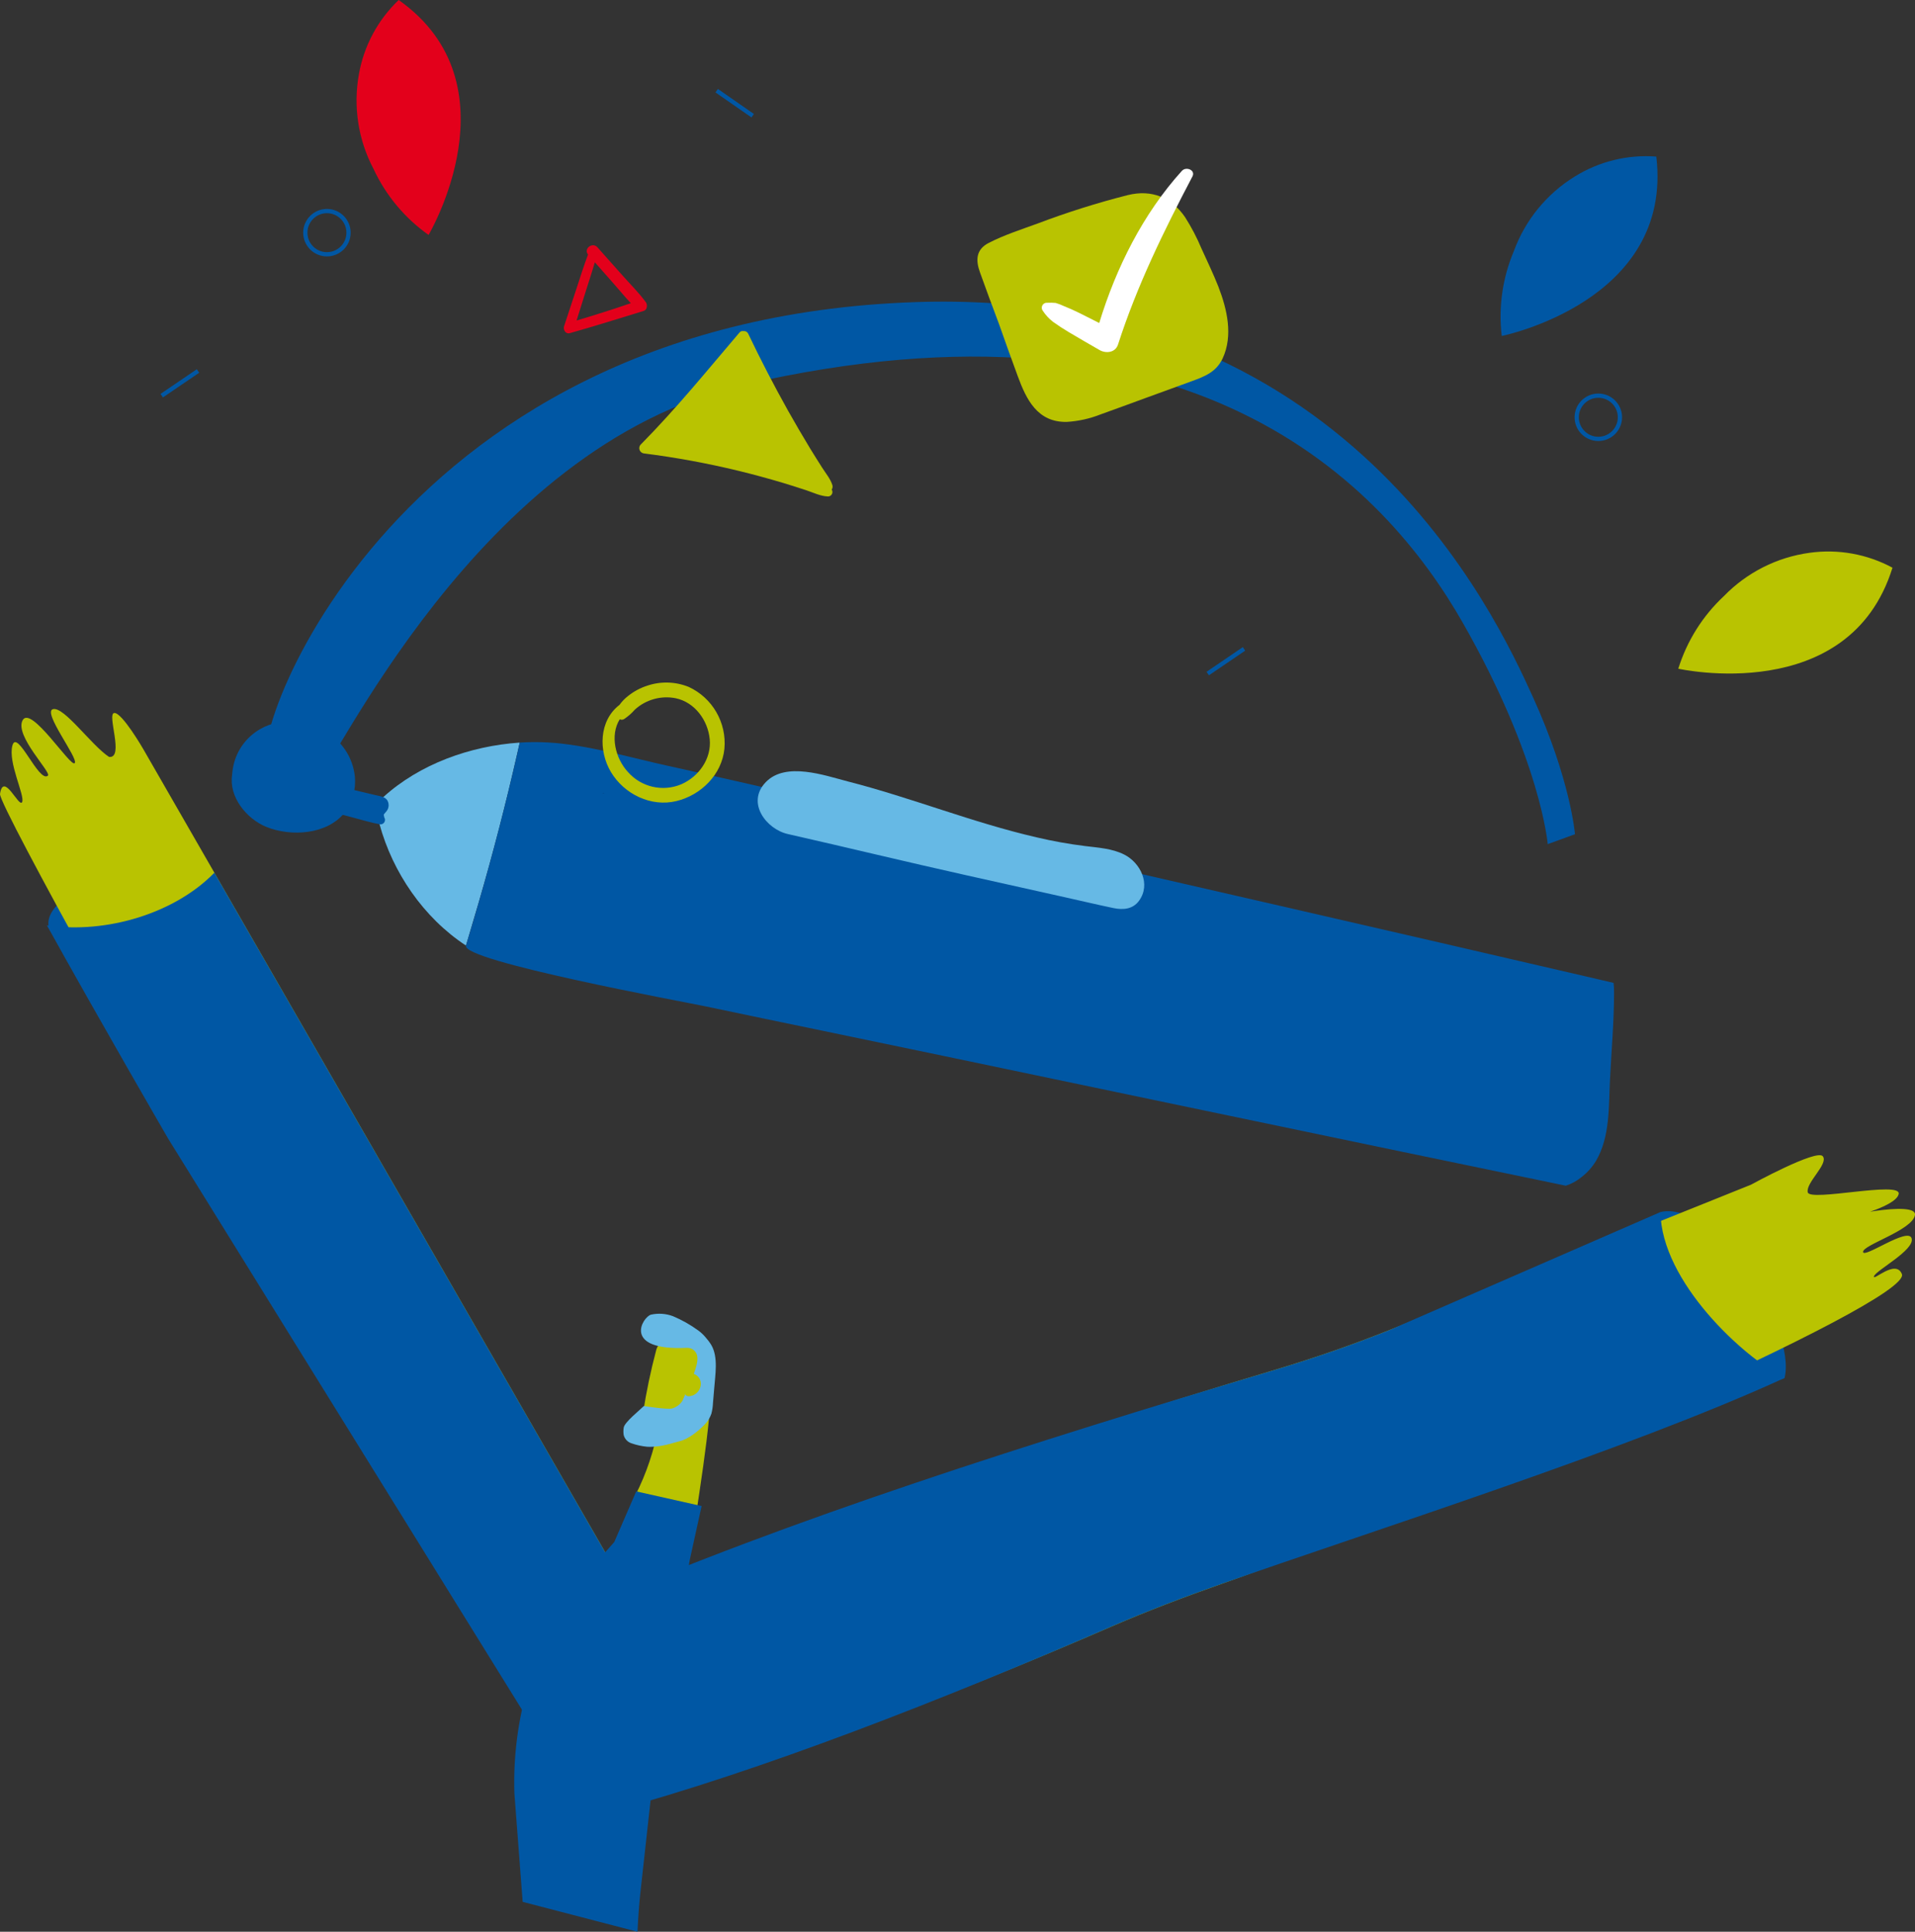
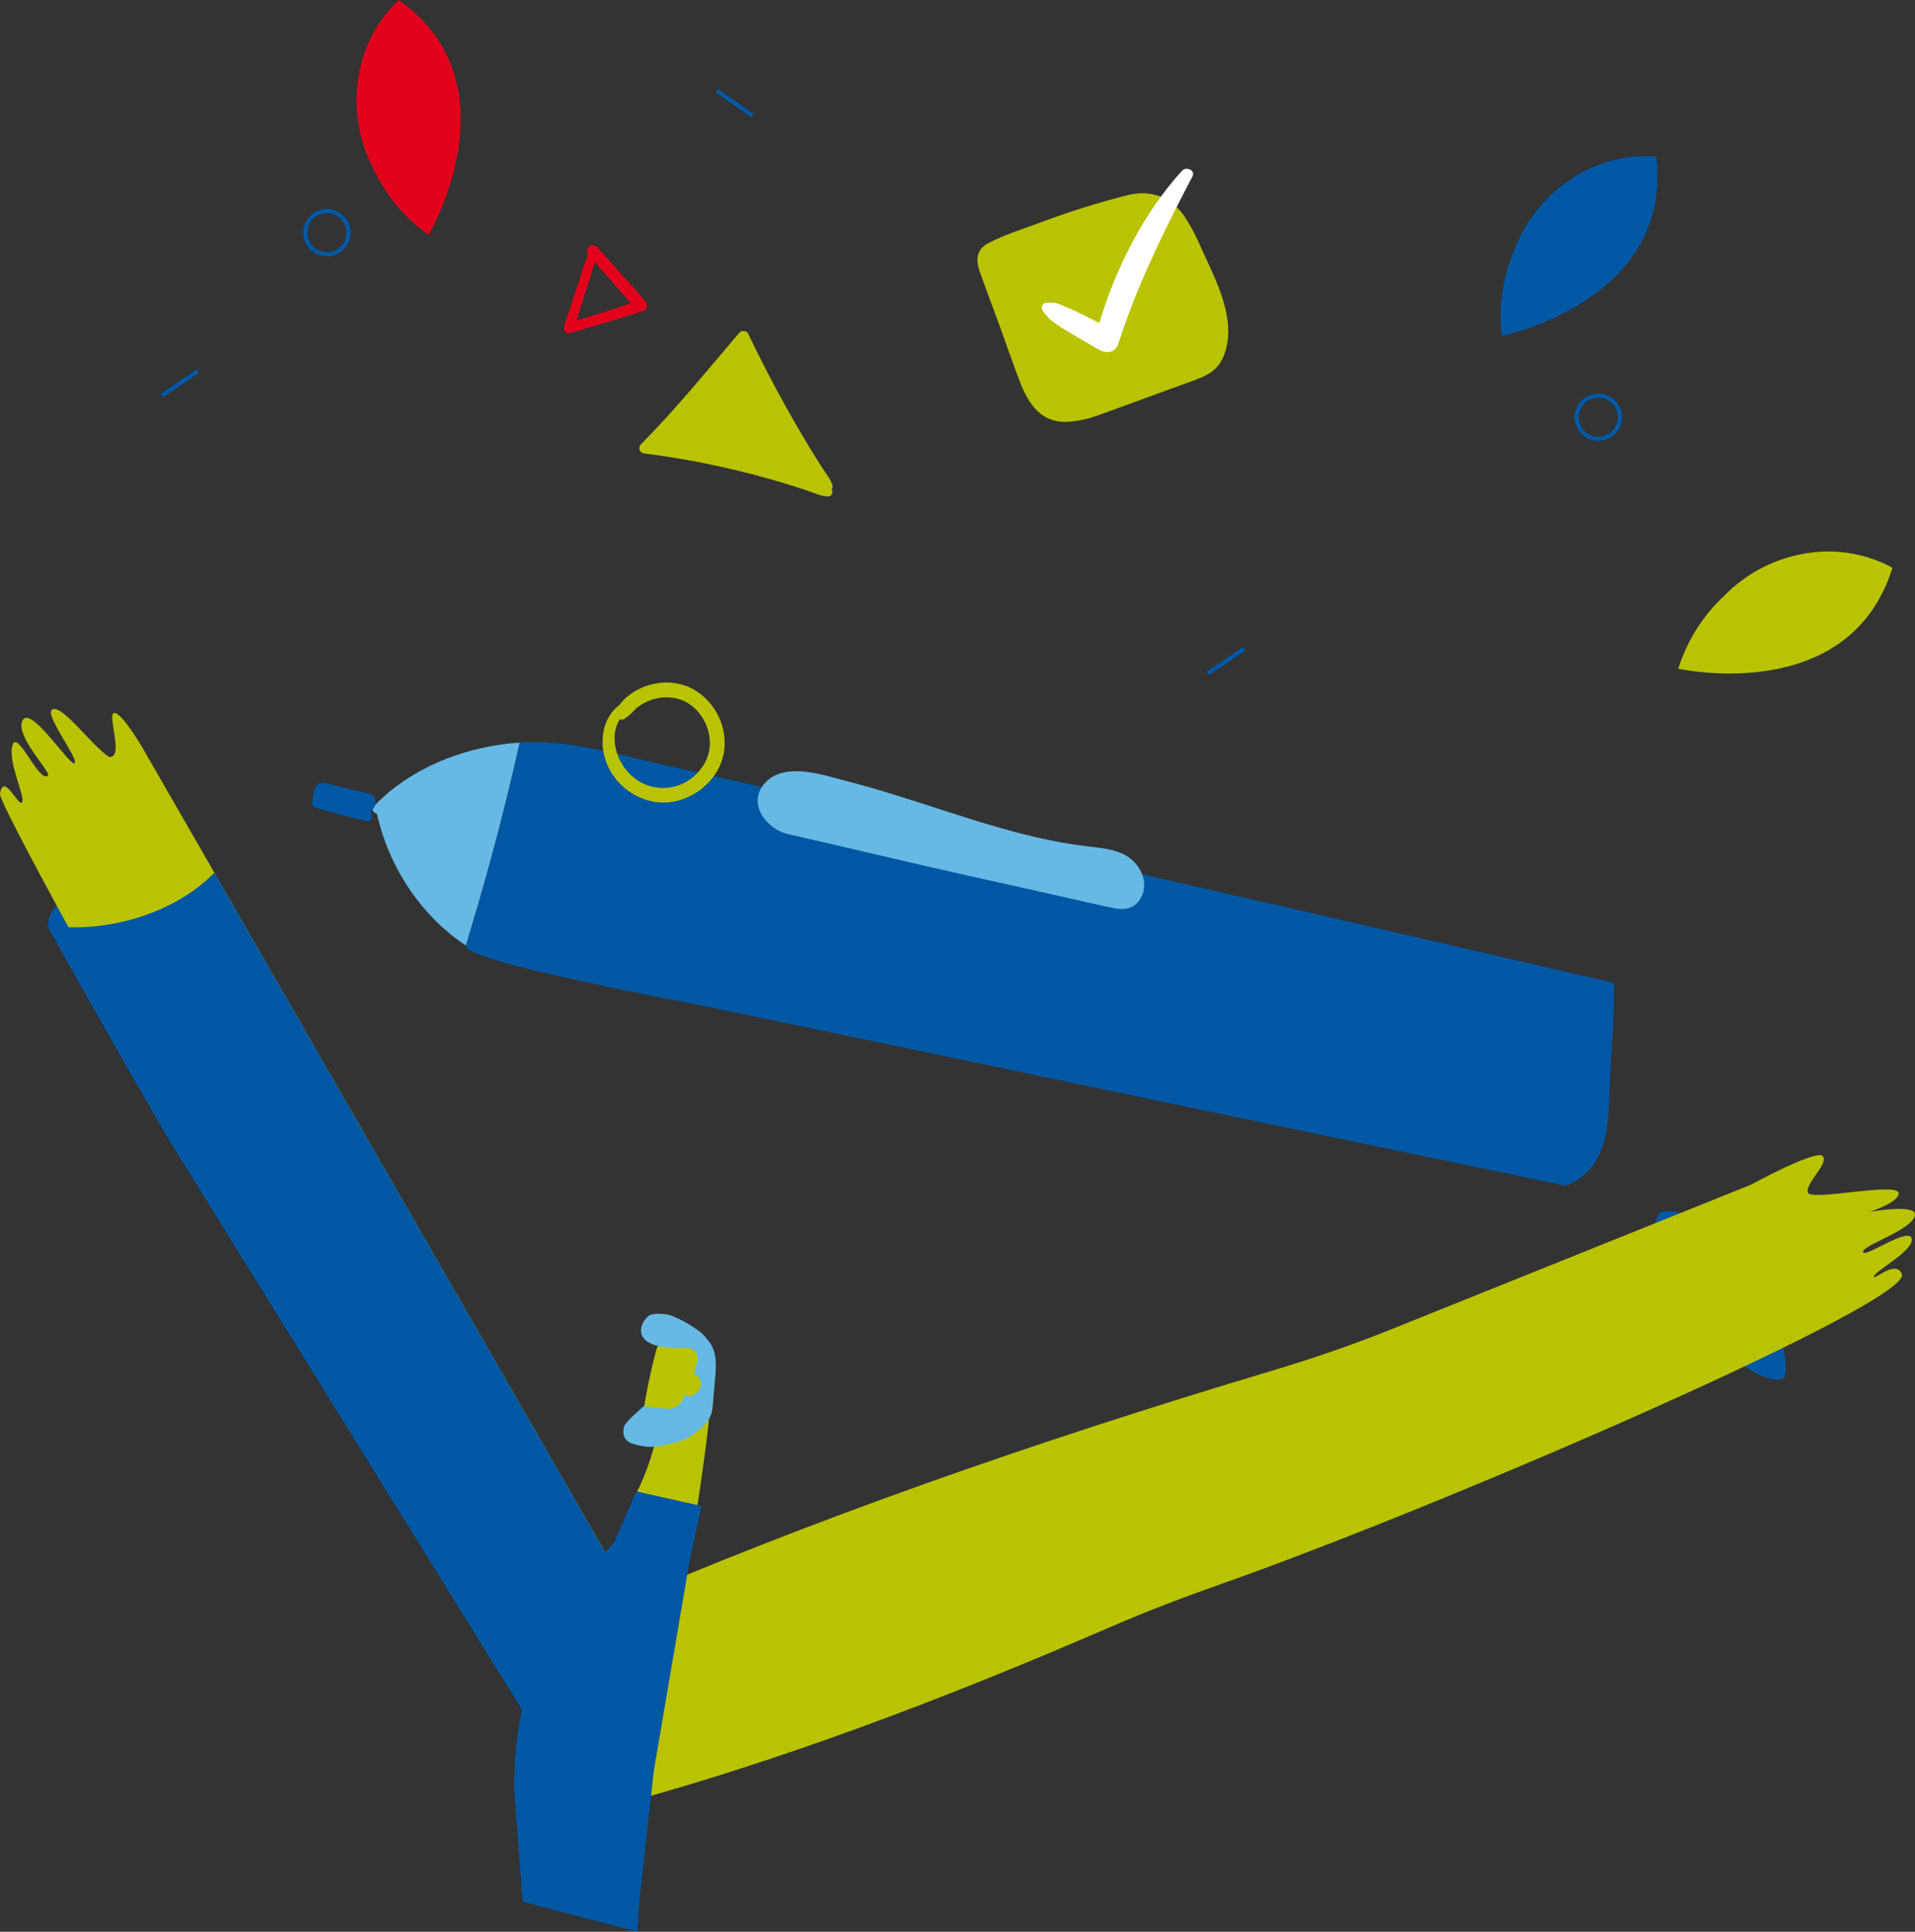
<svg xmlns="http://www.w3.org/2000/svg" id="Calque_1" data-name="Calque 1" viewBox="867.49 257.65 957.07 965.37">
  <rect x="867.49" y="257.65" width="957.07" height="965.37" fill="#333333" stroke="none" />
  <defs>
    <style>      .cls-1 {        fill: #66b9e5;      }      .cls-1, .cls-2, .cls-3, .cls-4, .cls-5, .cls-6, .cls-7 {        stroke-width: 0px;      }      .cls-8 {        clip-path: url(#clippath);      }      .cls-2, .cls-9 {        fill: none;      }      .cls-3 {        fill: #0057a4;      }      .cls-9 {        stroke: #0057a4;        stroke-miterlimit: 10;        stroke-width: 2.12px;      }      .cls-10 {        clip-path: url(#clippath-1);      }      .cls-11 {        clip-path: url(#clippath-4);      }      .cls-12 {        clip-path: url(#clippath-3);      }      .cls-13 {        clip-path: url(#clippath-2);      }      .cls-4 {        fill: #e3001b;      }      .cls-5 {        fill: #b9c301;      }      .cls-6 {        fill: #fff;      }      .cls-7 {        fill: #0d184c;      }    </style>
    <clipPath id="clippath">
      <rect class="cls-2" x="621.94" y="82.69" width="1243.46" height="2203.61" transform="translate(-463.12 1375.83) rotate(-50)" />
    </clipPath>
    <clipPath id="clippath-1">
      <rect class="cls-2" x="1002.39" y="344.11" width="627.47" height="608.13" transform="translate(-142.32 489.23) rotate(-20)" />
    </clipPath>
    <clipPath id="clippath-2">
      <rect class="cls-2" x="1706.26" y="533.25" width="107.05" height="61" />
    </clipPath>
    <clipPath id="clippath-3">
      <rect class="cls-2" x="1017.98" y="284.97" width="107.04" height="60.99" transform="translate(440.36 1237.04) rotate(-72)" />
    </clipPath>
    <clipPath id="clippath-4">
      <rect class="cls-2" x="1601.97" y="347.62" width="107.05" height="61" transform="translate(-10.67 706.04) rotate(-24)" />
    </clipPath>
  </defs>
  <g id="Groupe_962" data-name="Groupe 962">
    <g class="cls-8">
      <g id="Groupe_961" data-name="Groupe 961">
        <path id="Tracé_970" data-name="Tracé 970" class="cls-5" d="M1184.97,1005.04c5.56-10.95,9.49-22.65,11.66-34.74.66-5.09-.53-1.59-7.74-6.61,1.62-10.53,3.81-20.98,6.54-31.28,2.04-8.24,20.03-13.25,25.72,2.26,4.41,12.02-.48,45.09-6.24,82.9l-29.93-12.54Z" />
        <path id="Tracé_971" data-name="Tracé 971" class="cls-1" d="M1189.25,960.31c-1.89,1.94-9.68,8.09-10.04,10.77-.19,1.18-.2,2.38-.05,3.57.46,1.99,1.91,3.6,3.85,4.25,2.54.89,5.17,1.47,7.85,1.74,6.97.39,12.96-1.99,16.2-2.73,4.31-.98,9.29-4.95,12.37-8.12,1.61-1.57,2.84-3.49,3.58-5.61.46-1.77.73-3.59.81-5.42l.6-7.1c.5-6.86,2.14-15.79-1.45-21.88-.89-1.44-1.91-2.79-3.04-4.04-1.04-1.22-2.23-2.31-3.53-3.25-3.9-2.84-8.13-5.22-12.58-7.09-3.51-1.32-7.33-1.58-10.98-.77-4.19,1.11-14.76,18.14,17.95,16.59,2.76-.13,5.1,2,5.23,4.76.02.35.02.69.01,1.03-.03,4.75-5.64,16.32-7.49,20.7-1.21,1.86-3.06,3.22-5.2,3.82-2.39.61-14.09-1.23-14.09-1.23" />
        <path id="Tracé_972" data-name="Tracé 972" class="cls-5" d="M1212.16,943.58c8.97,1.64,6,11.86-.69,11.82-.96-.04-1.7-.85-1.66-1.81,0-.12.02-.23.05-.35l2.3-9.67Z" />
        <path id="Tracé_973" data-name="Tracé 973" class="cls-3" d="M891.89,721.18c37.09,7.75,62.66-4.56,82.73-27.41-9.13-13.45-87.69,4.91-82.73,27.41" />
        <path id="Tracé_974" data-name="Tracé 974" class="cls-5" d="M1186.92,1062.87l-247.85-430.91s-10.58-18.3-14.47-18c-3.89.31,5.2,22.86-2.62,21.95-8.87-5.87-22.42-25.19-27.97-23.88s12.81,24.64,10.82,26.98-21.86-29.15-26.03-21.43c-4.17,7.72,14.53,26.06,12.62,27.7-4.48,3.83-15.34-23.58-17.71-15.13s6.33,25.15,4.84,28.32c-1.49,3.16-9.34-15.5-11.05-4.07-.85,5.72,91,169.07,91,169.07l183.6,310.76,44.82-71.36Z" />
        <path id="Tracé_975" data-name="Tracé 975" class="cls-3" d="M974.62,693.77l212.3,369.11-44.82,71.36-190.59-307.6s-33.78-58.23-60.56-106.53c29.91,4.35,63.97-6.11,83.68-26.33" />
        <path id="Tracé_976" data-name="Tracé 976" class="cls-3" d="M1697.33,863.37c26.02-6.43,68.27,57.23,62.05,82.89-15.11,8.69-82.68-52.53-62.05-82.89" />
        <path id="Tracé_980" data-name="Tracé 980" class="cls-5" d="M1170.34,1061.73c101.55-44.11,213.49-83.38,333-119.12,20-5.98,39.76-12.76,59.14-20.52l180.08-72.39s32.92-18.04,35.92-14.22-8.61,13.19-7.52,18.02c1.08,4.82,46.66-5.82,45.45.8-1.2,6.62-27.1,12.79-28.27,12.56-3.92-.77,37.58-9.61,36.4-2.02s-26.21,14.97-25.93,18.45c.27,3.48,22.58-12.68,24.27-6.78,1.67,5.83-17.92,16-18.81,18.93s10.84-8.79,13.93-1.1c5.56,13.82-225.91,114.55-339.82,154.76-18.64,6.58-37.14,13.56-55.27,21.42-84.94,36.85-166.74,67.44-243.7,88.34l-8.88-97.13Z" />
        <path id="Tracé_981" data-name="Tracé 981" class="cls-3" d="M1187.6,1202.88l6.71-60.7,17.89-104.93,5.94-26.97-32.68-7.33-10.97,25.29-18.39,20.87c-21.65,30.53-32.72,67.31-31.53,104.72l4.14,54.25,57.39,14.94c.31-6.72.77-13.45,1.5-20.15" />
-         <path id="Tracé_988" data-name="Tracé 988" class="cls-3" d="M1697.33,863.37l-134.84,58.72c-19.38,7.76-39.14,14.53-59.14,20.52-119.51,35.74-241.29,74.21-342.84,118.32l11.2,102.37c76.95-20.9,166.28-55.94,251.22-92.78,18.13-7.87,36.64-14.85,55.27-21.42,72.55-25.61,202.92-66.91,281.19-102.84-20.6-10.18-61.63-48.19-62.05-82.89" />
      </g>
    </g>
  </g>
  <g id="Groupe_968" data-name="Groupe 968">
    <g class="cls-10">
      <g id="Groupe_967" data-name="Groupe 967">
-         <path id="Tracé_990" data-name="Tracé 990" class="cls-3" d="M1002.17,641.07c-15.8-2.86,54.57-223.44,322.99-232.45,214.62-7.21,289.74,156.19,308.53,197.55,18.79,41.36,20.93,68.37,20.93,68.37l-13.62,4.96s-3.38-42.1-42.46-110.66c-39.08-68.56-134.54-170.68-359.72-118.82-133.87,30.83-205.65,194.86-213.61,197.64s-23.04-6.59-23.04-6.59" />
-         <path id="Tracé_991" data-name="Tracé 991" class="cls-3" d="M1044.83,645.48c.66,6.44-1.12,12.9-4.98,18.1-8.75,11.23-26.99,12.33-39.39,7.25-9.88-4.09-18.66-15.04-16.96-25.95.12-1.96.43-3.9.92-5.8,1.9-7.19,6.6-13.33,13.04-17.05,11.4-6.65,27.22-4.35,37.01,4.23,5.81,4.83,9.51,11.72,10.34,19.22" />
        <path id="Tracé_992" data-name="Tracé 992" class="cls-1" d="M1127.23,628.75l-1.21,5.33c-5.68,25.04-12.1,49.87-19.27,74.49-1.58,5.46-3.18,10.89-4.81,16.29-.5,1.75-1.04,3.54-1.58,5.32-21.22-13.94-36.62-36.56-43.19-60.63-.48-1.76-.89-3.5-1.31-5.28-1.58-.2-2.97-2.17-1.67-3.53,1.56-1.64,3.17-3.23,4.85-4.74,18.14-16.47,43.28-25.56,68.19-27.25" />
        <path id="Tracé_993" data-name="Tracé 993" class="cls-3" d="M1149.2,629.39c17.42,2.06,35.05,7.23,51.69,10.89,25.66,5.65,51.28,11.53,76.88,17.42,76.39,17.5,152.76,35.01,229.12,52.55,53.23,12.21,106.45,24.5,159.66,36.86,2.45.58,4.91,1.13,7.36,1.73.16,1.36.24,2.73.23,4.11,0,.68,0,1.35,0,2-.05,13.93-1.31,27.95-2,41.88-.71,13.52.13,28.86-7.02,40.97-1.87,3.09-4.29,5.81-7.15,8.03-2.34,1.95-5.04,3.43-7.94,4.37l-12.94-2.69c-22.85-4.71-45.67-9.45-68.48-14.2-76.71-15.97-153.41-32-230.12-48.09-39.62-8.32-79.28-16.41-118.9-24.76-10.25-2.15-121.53-22.6-119.21-30.26.54-1.78,1.08-3.57,1.58-5.32,1.63-5.42,3.24-10.83,4.81-16.29,7.15-24.64,13.57-49.47,19.27-74.49l1.21-5.34c1.99-.13,3.97-.22,5.97-.25,5.35-.07,10.69.23,16,.88" />
        <path id="Tracé_994" data-name="Tracé 994" class="cls-7" d="M1169.09,653.91l.68.14c-.43-.05-.82-.11-1.26-.13.19-.05.39-.06.58-.01" />
-         <path id="Tracé_995" data-name="Tracé 995" class="cls-3" d="M1041.97,651.86c2.19.52,4.34,1.04,6.51,1.56l6.48,1.54c2,.48,4.63.69,5.96,2.43,1.18,1.76,1.06,4.09-.3,5.71-.43.58-.96,1.03-1.35,1.61.11.47.2.94.25,1.41.69,1.03.42,2.42-.6,3.11-.45.3-1,.43-1.54.36-4.3-.79-8.54-2.07-12.77-3.18-4.3-1.13-8.62-2.29-12.9-3.51-1.15-.48-1.83-1.67-1.66-2.9.34-1.99.6-4.03,1.05-6.02.32-2.28,2.42-3.87,4.7-3.57,2.09.36,4.16.84,6.2,1.45" />
+         <path id="Tracé_995" data-name="Tracé 995" class="cls-3" d="M1041.97,651.86c2.19.52,4.34,1.04,6.51,1.56c2,.48,4.63.69,5.96,2.43,1.18,1.76,1.06,4.09-.3,5.71-.43.58-.96,1.03-1.35,1.61.11.47.2.94.25,1.41.69,1.03.42,2.42-.6,3.11-.45.3-1,.43-1.54.36-4.3-.79-8.54-2.07-12.77-3.18-4.3-1.13-8.62-2.29-12.9-3.51-1.15-.48-1.83-1.67-1.66-2.9.34-1.99.6-4.03,1.05-6.02.32-2.28,2.42-3.87,4.7-3.57,2.09.36,4.16.84,6.2,1.45" />
        <path id="Tracé_996" data-name="Tracé 996" class="cls-1" d="M1385.55,676.1c8.02,1.89,16.13,3.35,24.3,4.36,6.53.81,13.45,1.21,19.43,4.21,8.18,4.1,13.5,14.83,7.48,23.11-3.08,4.27-7.98,4.67-12.78,3.67-8.25-1.71-16.46-3.69-24.67-5.5-16.32-3.66-32.65-7.3-48.96-10.92-29.82-6.64-59.36-13.84-89.17-20.59-10.61-2.4-20.94-15.61-10.96-25.94,9.97-10.33,29.42-3.33,40.95-.35,31.81,8.13,62.35,20.57,94.38,27.95" />
        <path id="Tracé_997" data-name="Tracé 997" class="cls-4" d="M1190.22,408.61c-3.57-4.85-8.02-9.22-12.01-13.74-4.03-4.56-8.07-9.11-12.14-13.64-2.51-2.81-7.06.74-4.69,3.61-2.11,5.55-3.87,11.23-5.72,16.86-2.1,6.35-4.19,12.69-6.28,19.04-.54,1.63.82,3.98,2.79,3.43,12.39-3.48,24.65-7.36,36.96-11.12,1.87-.57,2.09-3.09,1.1-4.44M1160.17,403.41c1.54-4.88,3.18-9.75,4.6-14.68,2.99,3.4,5.98,6.79,8.98,10.17,3,3.37,5.9,6.93,9,10.27-8.96,3.1-18.03,5.93-27.11,8.66,1.51-4.81,3.02-9.61,4.54-14.42" />
        <path id="Tracé_998" data-name="Tracé 998" class="cls-5" d="M1283.16,502.33c.66,1.03.36,2.41-.67,3.07-.4.26-.88.38-1.36.34-3.62-.16-7.19-1.92-10.63-3.07-3.81-1.26-7.64-2.47-11.44-3.63-7.45-2.23-14.94-4.26-22.46-6.1-15.6-3.78-31.39-6.69-47.31-8.7-1.46-.2-2.47-1.54-2.28-2.99.09-.64.41-1.23.9-1.65,17.52-17.73,33.05-36.88,49.18-55.8.47-.59,1.24-.85,1.97-.68,1.01-.13,1.98.42,2.39,1.35,6.22,13.03,12.87,25.87,19.94,38.51,3.58,6.35,7.23,12.6,11.01,18.83,1.96,3.16,3.93,6.36,5.97,9.53,1.77,2.81,4.2,5.63,5.15,8.84.19.74.05,1.52-.38,2.15" />
        <path id="Tracé_999" data-name="Tracé 999" class="cls-5" d="M1476.43,400.99c4.28,11.04,7.44,24.29,2.11,35.76-3.17,6.74-8.71,8.94-15.45,11.4l-23.45,8.54c-7.34,2.67-14.7,5.42-22.1,8.05-5.4,2.14-11.1,3.4-16.9,3.75-14.67.3-20.23-11.23-24.49-22.83-3.19-8.67-6.32-17.37-9.39-26.1-3.26-8.53-6.35-17.12-9.48-25.74-2.16-5.93-2.19-11.44,4.35-14.77,7.67-3.96,16.28-6.73,24.36-9.67,14.78-5.6,29.87-10.36,45.19-14.25,12.04-2.92,21.84,1.26,28.54,10.99,3.19,5,5.95,10.27,8.24,15.74,2.89,6.36,5.94,12.67,8.49,19.16" />
        <path id="Tracé_1000" data-name="Tracé 1000" class="cls-6" d="M1458.18,343.02c-19.38,21.39-32.9,48.43-41.32,76.05-3.36-1.7-6.72-3.42-10.1-5.09-2.53-1.25-5.12-2.39-7.74-3.44-1.27-.61-2.6-1.11-3.95-1.5-1.41-.12-2.84-.15-4.25-.08-1.37-.11-2.56.92-2.67,2.29-.05.6.13,1.21.5,1.69,1.38,2.13,3.12,4.01,5.14,5.56,2.52,1.81,5.13,3.52,7.8,5.1,5.12,3.03,10.27,6.03,15.43,8.98,3.21,1.83,7.91,1.34,9.23-2.76,9.48-29.41,22.85-56.69,37.18-83.97,1.7-3.23-3.17-5.11-5.24-2.83" />
        <path id="Tracé_1001" data-name="Tracé 1001" class="cls-5" d="M1211.67,600.92c-6.66-2.69-14.07-2.89-20.87-.55-3.4,1.11-6.57,2.82-9.37,5.06-1.66,1.27-3.13,2.79-4.34,4.49-10.28,7.84-10.56,23.07-4.25,33.58,6.63,11.03,20,17.57,32.74,14.47,12.29-2.98,22.68-13.25,23.95-26.13,1.19-13.05-5.97-25.44-17.87-30.93M1222.19,627.03c.95,9.77-5.41,18.68-14.16,22.53-9.29,3.94-20.06,1.47-26.71-6.11-6.31-6.79-9.09-18.33-4.1-26.35.67.32,1.45.3,2.09-.05,2.03-1.33,3.86-2.93,5.45-4.76,5.52-5.04,13.11-7.15,20.44-5.7,9.56,2.02,16.08,11.04,16.99,20.46" />
      </g>
    </g>
  </g>
  <g id="Groupe_964" data-name="Groupe 964">
    <g class="cls-13">
      <g id="Groupe_963" data-name="Groupe 963">
        <path id="Tracé_989" data-name="Tracé 989" class="cls-5" d="M1813.31,541.36c-12.66-6.84-27.18-9.45-41.43-7.46-16.29,2.22-31.37,9.84-42.82,21.64-10.62,9.91-18.48,22.42-22.8,36.29,0,0,85.41,19.16,107.05-50.48" />
      </g>
    </g>
  </g>
  <g id="Groupe_965" data-name="Groupe 965">
    <g class="cls-12">
      <g id="Groupe_963-2" data-name="Groupe 963-2">
        <path id="Tracé_989-2" data-name="Tracé 989-2" class="cls-4" d="M1066.75,257.65c-10.42,9.93-17.39,22.93-19.89,37.1-2.93,16.18-.34,32.87,7.35,47.41,6.14,13.17,15.61,24.51,27.47,32.9,0,0,44.61-75.3-14.92-117.4" />
      </g>
    </g>
  </g>
  <g id="Groupe_966" data-name="Groupe 966">
    <g class="cls-11">
      <g id="Groupe_963-3" data-name="Groupe 963-3">
        <path id="Tracé_989-3" data-name="Tracé 989-3" class="cls-3" d="M1695.28,335.9c-14.35-1.1-28.67,2.42-40.88,10.04-13.98,8.65-24.66,21.74-30.31,37.18-5.68,13.38-7.77,28-6.07,42.43,0,0,85.81-17.24,77.26-89.65" />
      </g>
    </g>
  </g>
  <circle id="Ellipse_5" data-name="Ellipse 5" class="cls-9" cx="1030.88" cy="373.93" r="10.8" />
  <circle id="Ellipse_9" data-name="Ellipse 9" class="cls-9" cx="1666.29" cy="466.18" r="10.8" />
  <line id="Ligne_43" data-name="Ligne 43" class="cls-9" x1="966.44" y1="443.05" x2="948.32" y2="455.38" />
  <line id="Ligne_46" data-name="Ligne 46" class="cls-9" x1="1489.21" y1="581.92" x2="1471.09" y2="594.25" />
  <line id="Ligne_44" data-name="Ligne 44" class="cls-9" x1="1243.67" y1="315.47" x2="1225.67" y2="302.97" />
</svg>